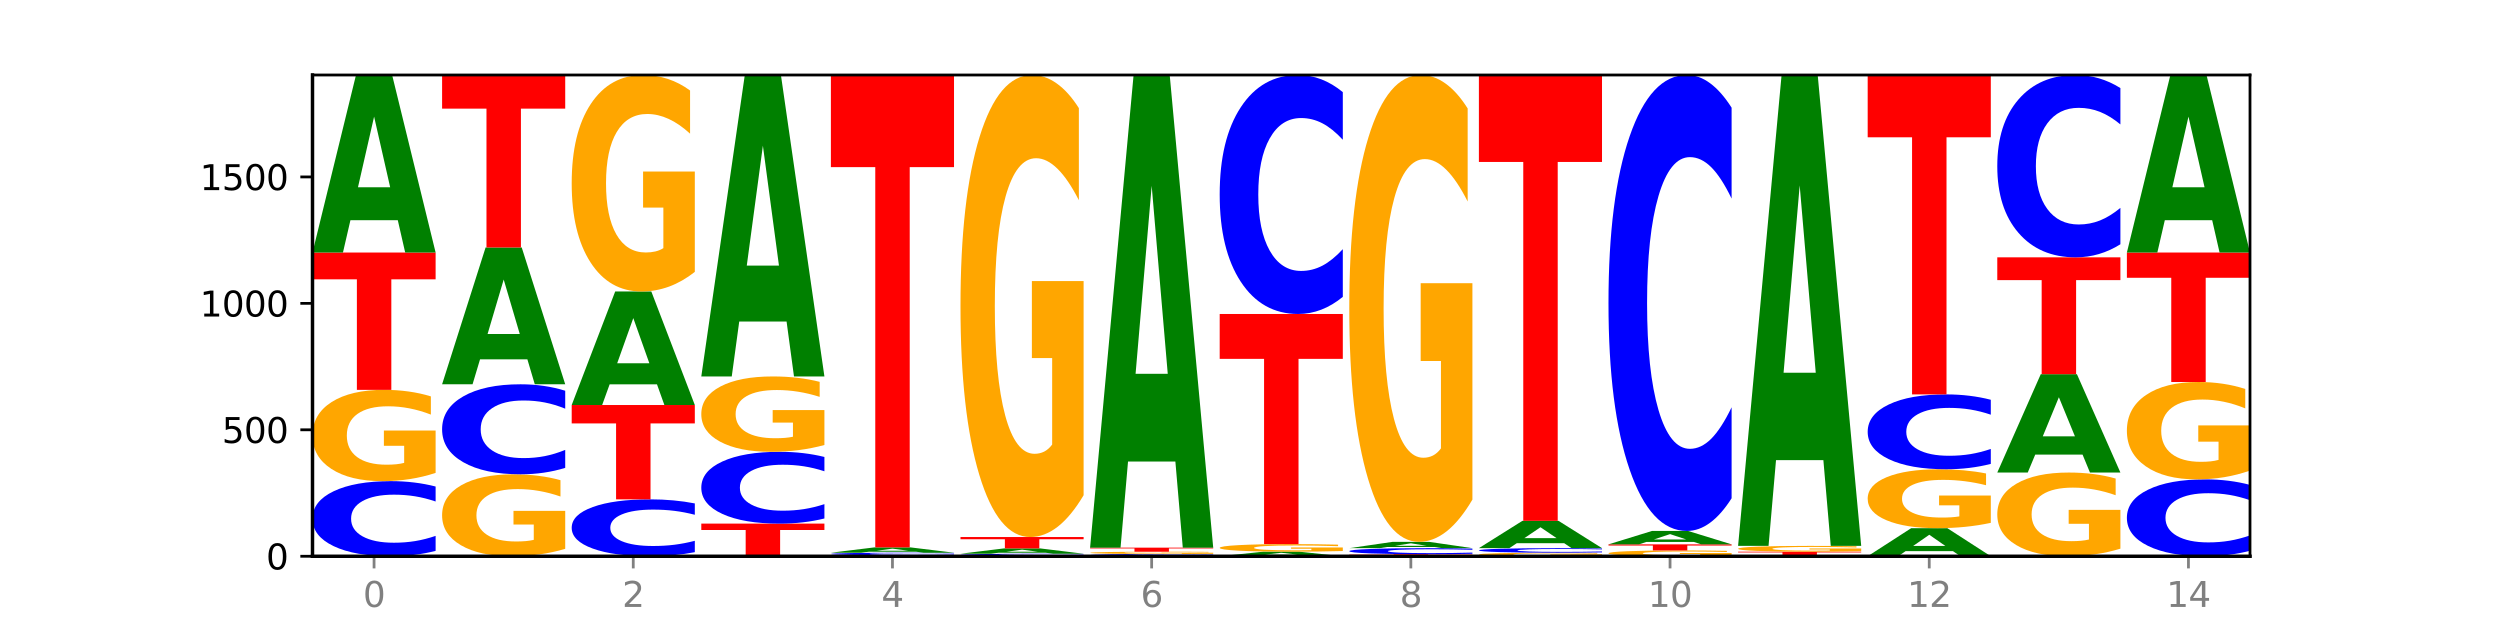
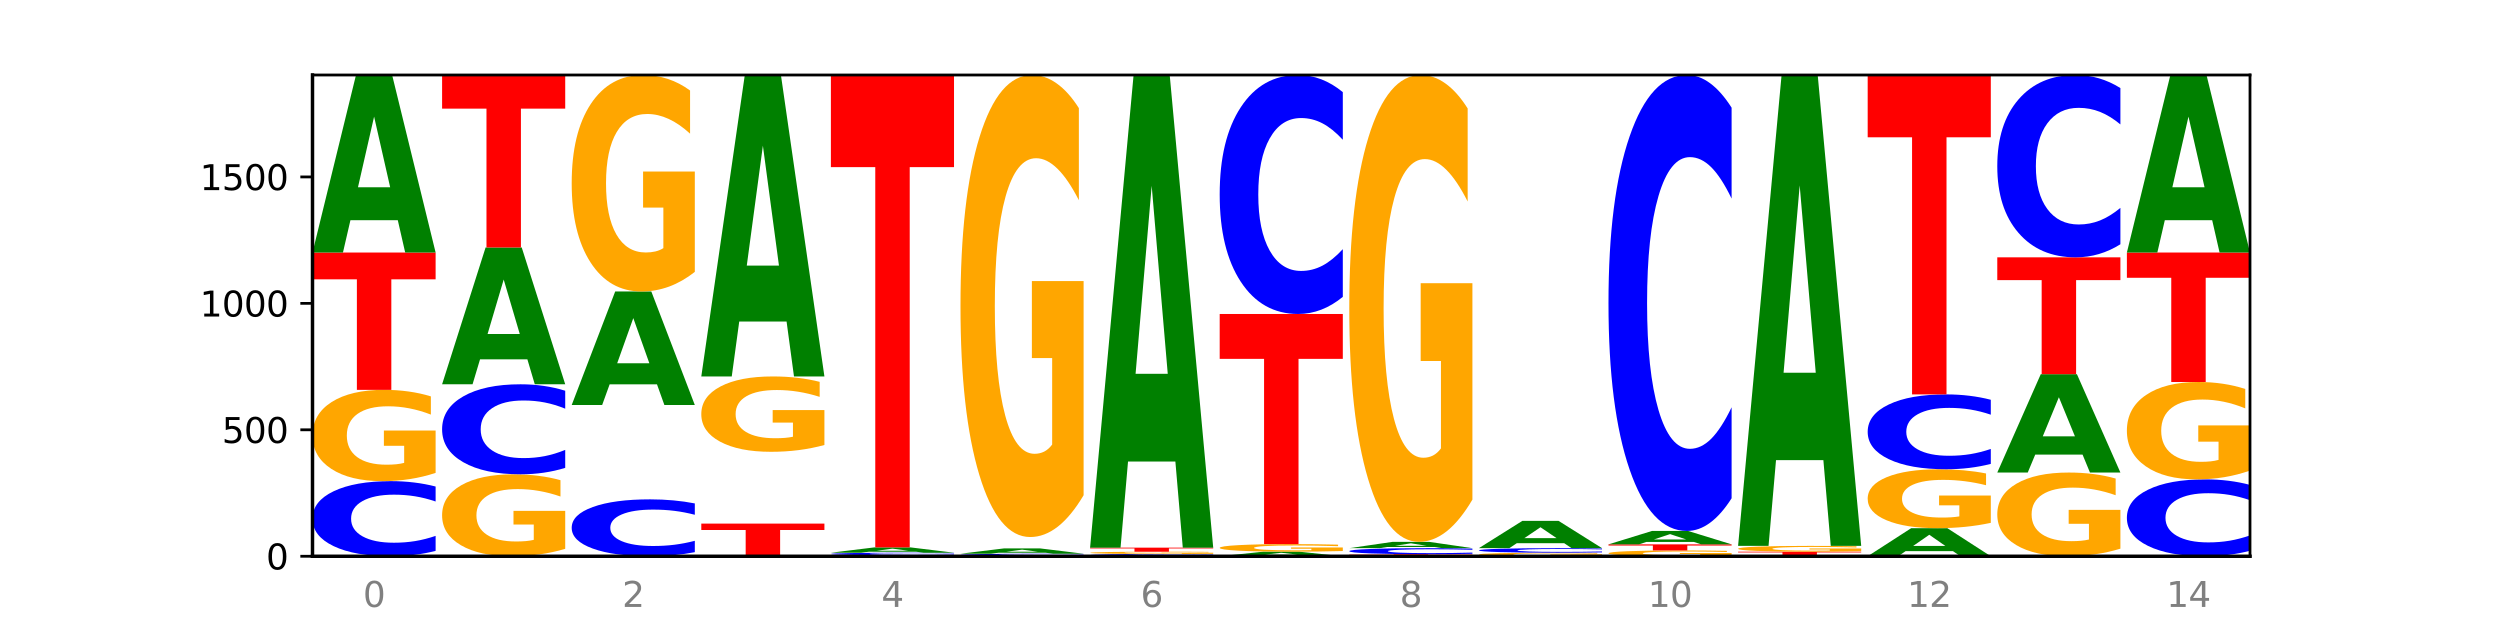
<svg xmlns="http://www.w3.org/2000/svg" xmlns:xlink="http://www.w3.org/1999/xlink" width="720pt" height="180pt" viewBox="0 0 720 180" version="1.1">
  <defs>
    <style type="text/css">*{stroke-linejoin: round; stroke-linecap: butt}</style>
  </defs>
  <g id="figure_1">
    <g id="patch_1">
      <path d="M 0 180  L 720 180  L 720 0  L 0 0  z " style="fill: #ffffff" />
    </g>
    <g id="axes_1">
      <g id="patch_2">
        <path d="M 90 160.2  L 648 160.2  L 648 21.6  L 90 21.6  z " style="fill: #ffffff" />
      </g>
      <g id="line2d_1">
        <path d="M 90 160.2  L 648 160.2  " clip-path="url(#p5d0d30b13b)" style="fill: none; stroke: #000000; stroke-width: 0.5; stroke-linecap: square" />
      </g>
      <g id="patch_3">
        <path d="M 125.458 158.649  Q 122.492 159.418 119.285 159.807  Q 116.078 160.2 112.585 160.2  Q 102.168 160.2 96.084 157.287  Q 90 154.373 90 149.391  Q 90 144.391 96.084 141.482  Q 102.168 138.569 112.585 138.569  Q 116.078 138.569 119.285 138.962  Q 122.492 139.351 125.458 140.119  L 125.458 144.431  Q 122.465 143.412 119.562 142.939  Q 116.658 142.465 113.451 142.465  Q 107.698 142.465 104.401 144.311  Q 101.114 146.152 101.114 149.391  Q 101.114 152.617 104.401 154.463  Q 107.698 156.304 113.451 156.304  Q 116.658 156.304 119.562 155.83  Q 122.465 155.352 125.458 154.333  L 125.458 158.649  z " clip-path="url(#p5d0d30b13b)" style="fill: #0000ff" />
      </g>
      <g id="patch_4">
        <path d="M 125.458 136.19  Q 121.882 137.379 118.036 137.977  Q 114.19 138.569 110.089 138.569  Q 100.823 138.569 95.412 135.028  Q 90 131.486 90 125.431  Q 90 119.304 95.507 115.79  Q 101.022 112.276 110.614 112.276  Q 114.309 112.276 117.694 112.754  Q 121.088 113.227 124.091 114.161  L 124.091 119.402  Q 120.992 118.202 117.925 117.61  Q 114.857 117.012 111.774 117.012  Q 106.068 117.012 102.977 119.196  Q 99.886 121.374 99.886 125.431  Q 99.886 129.45 102.866 131.644  Q 105.846 133.833 111.329 133.833  Q 112.823 133.833 114.102 133.708  Q 115.382 133.578 116.399 133.306  L 116.399 128.385  L 110.558 128.385  L 110.558 124.002  L 125.458 124.002  L 125.458 136.19  z " clip-path="url(#p5d0d30b13b)" style="fill: #ffa600" />
      </g>
      <g id="patch_5">
        <path d="M 90 72.728  L 125.458 72.728  L 125.458 80.441  L 112.701 80.441  L 112.701 112.276  L 102.781 112.276  L 102.781 80.441  L 90 80.441  L 90 72.728  z " clip-path="url(#p5d0d30b13b)" style="fill: #ff0000" />
      </g>
      <g id="patch_6">
        <path d="M 114.562 63.414  L 100.925 63.414  L 98.772 72.728  L 90 72.728  L 102.527 21.6  L 112.931 21.6  L 125.458 72.728  L 116.693 72.728  L 114.562 63.414  z M 103.1 53.925  L 112.365 53.925  L 107.74 33.588  L 103.1 53.925  z " clip-path="url(#p5d0d30b13b)" style="fill: #008000" />
      </g>
      <g id="patch_7">
        <path d="M 162.783 158.065  Q 159.207 159.132 155.36 159.669  Q 151.514 160.2 147.414 160.2  Q 138.148 160.2 132.736 157.022  Q 127.324 153.844 127.324 148.408  Q 127.324 142.91 132.831 139.756  Q 138.346 136.602 147.938 136.602  Q 151.633 136.602 155.019 137.031  Q 158.412 137.455 161.416 138.294  L 161.416 142.998  Q 158.317 141.92 155.249 141.389  Q 152.182 140.853 149.098 140.853  Q 143.393 140.853 140.301 142.812  Q 137.21 144.767 137.21 148.408  Q 137.21 152.016 140.19 153.985  Q 143.17 155.949 148.653 155.949  Q 150.147 155.949 151.427 155.837  Q 152.706 155.72 153.723 155.477  L 153.723 151.06  L 147.883 151.06  L 147.883 147.126  L 162.783 147.126  L 162.783 158.065  z " clip-path="url(#p5d0d30b13b)" style="fill: #ffa600" />
      </g>
      <g id="patch_8">
        <path d="M 162.783 134.744  Q 159.817 135.665 156.609 136.131  Q 153.402 136.602 149.909 136.602  Q 139.492 136.602 133.408 133.11  Q 127.324 129.618 127.324 123.646  Q 127.324 117.653 133.408 114.166  Q 139.492 110.674 149.909 110.674  Q 153.402 110.674 156.609 111.145  Q 159.817 111.611 162.783 112.533  L 162.783 117.701  Q 159.79 116.48 156.886 115.912  Q 153.983 115.344 150.776 115.344  Q 145.022 115.344 141.726 117.556  Q 138.438 119.763 138.438 123.646  Q 138.438 127.513 141.726 129.725  Q 145.022 131.932 150.776 131.932  Q 153.983 131.932 156.886 131.364  Q 159.79 130.791 162.783 129.57  L 162.783 134.744  z " clip-path="url(#p5d0d30b13b)" style="fill: #0000ff" />
      </g>
      <g id="patch_9">
        <path d="M 151.886 103.496  L 138.25 103.496  L 136.097 110.674  L 127.324 110.674  L 139.852 71.272  L 150.255 71.272  L 162.783 110.674  L 154.018 110.674  L 151.886 103.496  z M 140.425 96.183  L 149.69 96.183  L 145.064 80.51  L 140.425 96.183  z " clip-path="url(#p5d0d30b13b)" style="fill: #008000" />
      </g>
      <g id="patch_10">
        <path d="M 127.324 21.6  L 162.783 21.6  L 162.783 31.287  L 150.026 31.287  L 150.026 71.272  L 140.106 71.272  L 140.106 31.287  L 127.324 31.287  L 127.324 21.6  z " clip-path="url(#p5d0d30b13b)" style="fill: #ff0000" />
      </g>
      <g id="patch_11">
        <path d="M 200.107 159.025  Q 197.141 159.608 193.934 159.902  Q 190.727 160.2 187.233 160.2  Q 176.817 160.2 170.733 157.993  Q 164.649 155.786 164.649 152.011  Q 164.649 148.224 170.733 146.02  Q 176.817 143.813 187.233 143.813  Q 190.727 143.813 193.934 144.111  Q 197.141 144.405 200.107 144.987  L 200.107 148.254  Q 197.114 147.482 194.211 147.123  Q 191.307 146.765 188.1 146.765  Q 182.347 146.765 179.05 148.163  Q 175.762 149.557 175.762 152.011  Q 175.762 154.455 179.05 155.854  Q 182.347 157.248 188.1 157.248  Q 191.307 157.248 194.211 156.889  Q 197.114 156.527 200.107 155.755  L 200.107 159.025  z " clip-path="url(#p5d0d30b13b)" style="fill: #0000ff" />
      </g>
      <g id="patch_12">
-         <path d="M 164.649 116.646  L 200.107 116.646  L 200.107 121.944  L 187.35 121.944  L 187.35 143.813  L 177.43 143.813  L 177.43 121.944  L 164.649 121.944  L 164.649 116.646  z " clip-path="url(#p5d0d30b13b)" style="fill: #ff0000" />
-       </g>
+         </g>
      <g id="patch_13">
        <path d="M 189.211 110.689  L 175.574 110.689  L 173.421 116.646  L 164.649 116.646  L 177.176 83.945  L 187.58 83.945  L 200.107 116.646  L 191.342 116.646  L 189.211 110.689  z M 177.749 104.62  L 187.014 104.62  L 182.389 91.612  L 177.749 104.62  z " clip-path="url(#p5d0d30b13b)" style="fill: #008000" />
      </g>
      <g id="patch_14">
        <path d="M 200.107 78.304  Q 196.531 81.124 192.685 82.541  Q 188.839 83.945 184.738 83.945  Q 175.472 83.945 170.061 75.548  Q 164.649 67.151 164.649 52.792  Q 164.649 38.265 170.156 29.932  Q 175.671 21.6 185.263 21.6  Q 188.958 21.6 192.343 22.733  Q 195.736 23.854 198.74 26.069  L 198.74 38.497  Q 195.641 35.65 192.574 34.247  Q 189.506 32.83 186.423 32.83  Q 180.717 32.83 177.626 38.007  Q 174.535 43.171 174.535 52.792  Q 174.535 62.322 177.515 67.525  Q 180.495 72.715 185.978 72.715  Q 187.472 72.715 188.751 72.418  Q 190.031 72.109 191.048 71.465  L 191.048 59.797  L 185.207 59.797  L 185.207 49.405  L 200.107 49.405  L 200.107 78.304  z " clip-path="url(#p5d0d30b13b)" style="fill: #ffa600" />
      </g>
      <g id="patch_15">
        <path d="M 201.973 150.805  L 237.431 150.805  L 237.431 152.637  L 224.675 152.637  L 224.675 160.2  L 214.755 160.2  L 214.755 152.637  L 201.973 152.637  L 201.973 150.805  z " clip-path="url(#p5d0d30b13b)" style="fill: #ff0000" />
      </g>
      <g id="patch_16">
-         <path d="M 237.431 149.322  Q 234.465 150.057 231.258 150.429  Q 228.051 150.805 224.558 150.805  Q 214.141 150.805 208.057 148.019  Q 201.973 145.233 201.973 140.469  Q 201.973 135.688 208.057 132.906  Q 214.141 130.12 224.558 130.12  Q 228.051 130.12 231.258 130.496  Q 234.465 130.868 237.431 131.603  L 237.431 135.726  Q 234.439 134.752 231.535 134.299  Q 228.632 133.846 225.424 133.846  Q 219.671 133.846 216.375 135.611  Q 213.087 137.371 213.087 140.469  Q 213.087 143.554 216.375 145.318  Q 219.671 147.079 225.424 147.079  Q 228.632 147.079 231.535 146.626  Q 234.439 146.169 237.431 145.195  L 237.431 149.322  z " clip-path="url(#p5d0d30b13b)" style="fill: #0000ff" />
-       </g>
+         </g>
      <g id="patch_17">
        <path d="M 237.431 128.157  Q 233.855 129.138 230.009 129.632  Q 226.163 130.12 222.063 130.12  Q 212.797 130.12 207.385 127.197  Q 201.973 124.274 201.973 119.275  Q 201.973 114.218 207.48 111.317  Q 212.995 108.416 222.587 108.416  Q 226.282 108.416 229.668 108.811  Q 233.061 109.201 236.065 109.972  L 236.065 114.298  Q 232.965 113.308 229.898 112.819  Q 226.831 112.326 223.747 112.326  Q 218.041 112.326 214.95 114.128  Q 211.859 115.926 211.859 119.275  Q 211.859 122.593 214.839 124.404  Q 217.819 126.211 223.302 126.211  Q 224.796 126.211 226.076 126.108  Q 227.355 126 228.372 125.776  L 228.372 121.714  L 222.531 121.714  L 222.531 118.096  L 237.431 118.096  L 237.431 128.157  z " clip-path="url(#p5d0d30b13b)" style="fill: #ffa600" />
      </g>
      <g id="patch_18">
        <path d="M 226.535 92.601  L 212.899 92.601  L 210.745 108.416  L 201.973 108.416  L 214.501 21.6  L 224.904 21.6  L 237.431 108.416  L 228.667 108.416  L 226.535 92.601  z M 215.073 76.488  L 224.339 76.488  L 219.713 41.955  L 215.073 76.488  z " clip-path="url(#p5d0d30b13b)" style="fill: #008000" />
      </g>
      <g id="patch_19">
        <path d="M 274.756 160.174  Q 271.18 160.187 267.334 160.193  Q 263.487 160.2 259.387 160.2  Q 250.121 160.2 244.709 160.161  Q 239.298 160.122 239.298 160.054  Q 239.298 159.987 244.805 159.948  Q 250.32 159.909 259.911 159.909  Q 263.607 159.909 266.992 159.914  Q 270.385 159.919 273.389 159.93  L 273.389 159.988  Q 270.29 159.974 267.222 159.968  Q 264.155 159.961 261.072 159.961  Q 255.366 159.961 252.275 159.985  Q 249.183 160.009 249.183 160.054  Q 249.183 160.099 252.163 160.123  Q 255.143 160.148 260.627 160.148  Q 262.121 160.148 263.4 160.146  Q 264.679 160.145 265.697 160.142  L 265.697 160.087  L 259.856 160.087  L 259.856 160.039  L 274.756 160.039  L 274.756 160.174  z " clip-path="url(#p5d0d30b13b)" style="fill: #ffa600" />
      </g>
      <g id="patch_20">
        <path d="M 274.756 159.856  Q 271.79 159.882 268.583 159.895  Q 265.375 159.909 261.882 159.909  Q 251.465 159.909 245.382 159.811  Q 239.298 159.712 239.298 159.545  Q 239.298 159.376 245.382 159.278  Q 251.465 159.18 261.882 159.18  Q 265.375 159.18 268.583 159.194  Q 271.79 159.207 274.756 159.233  L 274.756 159.378  Q 271.763 159.343 268.86 159.327  Q 265.956 159.312 262.749 159.312  Q 256.995 159.312 253.699 159.374  Q 250.411 159.436 250.411 159.545  Q 250.411 159.653 253.699 159.715  Q 256.995 159.777 262.749 159.777  Q 265.956 159.777 268.86 159.762  Q 271.763 159.745 274.756 159.711  L 274.756 159.856  z " clip-path="url(#p5d0d30b13b)" style="fill: #0000ff" />
      </g>
      <g id="patch_21">
        <path d="M 263.86 158.902  L 250.223 158.902  L 248.07 159.18  L 239.298 159.18  L 251.825 157.651  L 262.228 157.651  L 274.756 159.18  L 265.991 159.18  L 263.86 158.902  z M 252.398 158.618  L 261.663 158.618  L 257.038 158.009  L 252.398 158.618  z " clip-path="url(#p5d0d30b13b)" style="fill: #008000" />
      </g>
      <g id="patch_22">
        <path d="M 239.298 21.6  L 274.756 21.6  L 274.756 48.134  L 261.999 48.134  L 261.999 157.651  L 252.079 157.651  L 252.079 48.134  L 239.298 48.134  L 239.298 21.6  z " clip-path="url(#p5d0d30b13b)" style="fill: #ff0000" />
      </g>
      <g id="patch_23">
        <path d="M 312.08 160.148  Q 309.114 160.174 305.907 160.187  Q 302.7 160.2 299.207 160.2  Q 288.79 160.2 282.706 160.102  Q 276.622 160.004 276.622 159.836  Q 276.622 159.668 282.706 159.57  Q 288.79 159.472 299.207 159.472  Q 302.7 159.472 305.907 159.485  Q 309.114 159.498 312.08 159.524  L 312.08 159.669  Q 309.087 159.635 306.184 159.619  Q 303.28 159.603 300.073 159.603  Q 294.32 159.603 291.023 159.665  Q 287.736 159.727 287.736 159.836  Q 287.736 159.945 291.023 160.007  Q 294.32 160.069 300.073 160.069  Q 303.28 160.069 306.184 160.053  Q 309.087 160.037 312.08 160.002  L 312.08 160.148  z " clip-path="url(#p5d0d30b13b)" style="fill: #0000ff" />
      </g>
      <g id="patch_24">
        <path d="M 301.184 159.193  L 287.547 159.193  L 285.394 159.472  L 276.622 159.472  L 289.15 157.942  L 299.553 157.942  L 312.08 159.472  L 303.315 159.472  L 301.184 159.193  z M 289.722 158.909  L 298.987 158.909  L 294.362 158.301  L 289.722 158.909  z " clip-path="url(#p5d0d30b13b)" style="fill: #008000" />
      </g>
      <g id="patch_25">
-         <path d="M 276.622 154.665  L 312.08 154.665  L 312.08 155.304  L 299.324 155.304  L 299.324 157.942  L 289.404 157.942  L 289.404 155.304  L 276.622 155.304  L 276.622 154.665  z " clip-path="url(#p5d0d30b13b)" style="fill: #ff0000" />
-       </g>
+         </g>
      <g id="patch_26">
        <path d="M 312.08 142.625  Q 308.504 148.645 304.658 151.669  Q 300.812 154.665 296.711 154.665  Q 287.445 154.665 282.034 136.743  Q 276.622 118.822 276.622 88.174  Q 276.622 57.168 282.129 39.384  Q 287.644 21.6 297.236 21.6  Q 300.931 21.6 304.316 24.019  Q 307.71 26.41 310.713 31.138  L 310.713 57.663  Q 307.614 51.588 304.547 48.592  Q 301.479 45.569 298.396 45.569  Q 292.69 45.569 289.599 56.618  Q 286.508 67.641 286.508 88.174  Q 286.508 108.514 289.488 119.619  Q 292.468 130.696 297.951 130.696  Q 299.445 130.696 300.724 130.064  Q 302.004 129.404 303.021 128.03  L 303.021 103.127  L 297.18 103.127  L 297.18 80.945  L 312.08 80.945  L 312.08 142.625  z " clip-path="url(#p5d0d30b13b)" style="fill: #ffa600" />
      </g>
      <g id="patch_27">
        <path d="M 349.405 160.153  Q 346.439 160.176 343.231 160.188  Q 340.024 160.2 336.531 160.2  Q 326.114 160.2 320.03 160.112  Q 313.946 160.023 313.946 159.872  Q 313.946 159.721 320.03 159.633  Q 326.114 159.545 336.531 159.545  Q 340.024 159.545 343.231 159.556  Q 346.439 159.568 349.405 159.591  L 349.405 159.722  Q 346.412 159.691 343.508 159.677  Q 340.605 159.663 337.398 159.663  Q 331.644 159.663 328.348 159.719  Q 325.06 159.774 325.06 159.872  Q 325.06 159.97 328.348 160.026  Q 331.644 160.082 337.398 160.082  Q 340.605 160.082 343.508 160.068  Q 346.412 160.053 349.405 160.022  L 349.405 160.153  z " clip-path="url(#p5d0d30b13b)" style="fill: #0000ff" />
      </g>
      <g id="patch_28">
        <path d="M 349.405 159.485  Q 345.829 159.515 341.982 159.53  Q 338.136 159.545 334.036 159.545  Q 324.77 159.545 319.358 159.456  Q 313.946 159.368 313.946 159.217  Q 313.946 159.064 319.454 158.977  Q 324.969 158.889 334.56 158.889  Q 338.255 158.889 341.641 158.901  Q 345.034 158.913 348.038 158.936  L 348.038 159.067  Q 344.939 159.037 341.871 159.022  Q 338.804 159.007 335.72 159.007  Q 330.015 159.007 326.923 159.062  Q 323.832 159.116 323.832 159.217  Q 323.832 159.317 326.812 159.372  Q 329.792 159.426 335.275 159.426  Q 336.769 159.426 338.049 159.423  Q 339.328 159.42 340.345 159.413  L 340.345 159.291  L 334.505 159.291  L 334.505 159.181  L 349.405 159.181  L 349.405 159.485  z " clip-path="url(#p5d0d30b13b)" style="fill: #ffa600" />
      </g>
      <g id="patch_29">
        <path d="M 313.946 157.724  L 349.405 157.724  L 349.405 157.951  L 336.648 157.951  L 336.648 158.889  L 326.728 158.889  L 326.728 157.951  L 313.946 157.951  L 313.946 157.724  z " clip-path="url(#p5d0d30b13b)" style="fill: #ff0000" />
      </g>
      <g id="patch_30">
        <path d="M 338.508 132.926  L 324.872 132.926  L 322.719 157.724  L 313.946 157.724  L 326.474 21.6  L 336.877 21.6  L 349.405 157.724  L 340.64 157.724  L 338.508 132.926  z M 327.047 107.662  L 336.312 107.662  L 331.686 53.516  L 327.047 107.662  z " clip-path="url(#p5d0d30b13b)" style="fill: #008000" />
      </g>
      <g id="patch_31">
        <path d="M 375.833 159.961  L 362.196 159.961  L 360.043 160.2  L 351.271 160.2  L 363.798 158.889  L 374.202 158.889  L 386.729 160.2  L 377.964 160.2  L 375.833 159.961  z M 364.371 159.718  L 373.636 159.718  L 369.011 159.196  L 364.371 159.718  z " clip-path="url(#p5d0d30b13b)" style="fill: #008000" />
      </g>
      <g id="patch_32">
        <path d="M 386.729 158.691  Q 383.153 158.79 379.307 158.84  Q 375.461 158.889 371.36 158.889  Q 362.094 158.889 356.683 158.595  Q 351.271 158.3 351.271 157.797  Q 351.271 157.288 356.778 156.996  Q 362.293 156.704 371.885 156.704  Q 375.58 156.704 378.965 156.744  Q 382.358 156.783 385.362 156.861  L 385.362 157.296  Q 382.263 157.196 379.196 157.147  Q 376.128 157.098 373.045 157.098  Q 367.339 157.098 364.248 157.279  Q 361.157 157.46 361.157 157.797  Q 361.157 158.131 364.137 158.314  Q 367.117 158.495 372.6 158.495  Q 374.094 158.495 375.373 158.485  Q 376.653 158.474 377.67 158.452  L 377.67 158.043  L 371.829 158.043  L 371.829 157.679  L 386.729 157.679  L 386.729 158.691  z " clip-path="url(#p5d0d30b13b)" style="fill: #ffa600" />
      </g>
      <g id="patch_33">
        <path d="M 351.271 90.427  L 386.729 90.427  L 386.729 103.353  L 373.972 103.353  L 373.972 156.704  L 364.052 156.704  L 364.052 103.353  L 351.271 103.353  L 351.271 90.427  z " clip-path="url(#p5d0d30b13b)" style="fill: #ff0000" />
      </g>
      <g id="patch_34">
        <path d="M 386.729 85.493  Q 383.763 87.939 380.556 89.175  Q 377.349 90.427 373.856 90.427  Q 363.439 90.427 357.355 81.157  Q 351.271 71.887 351.271 56.035  Q 351.271 40.125 357.355 30.87  Q 363.439 21.6 373.856 21.6  Q 377.349 21.6 380.556 22.851  Q 383.763 24.088 386.729 26.533  L 386.729 40.253  Q 383.736 37.012 380.833 35.505  Q 377.929 33.998 374.722 33.998  Q 368.969 33.998 365.672 39.869  Q 362.385 45.727 362.385 56.035  Q 362.385 66.3 365.672 72.171  Q 368.969 78.029 374.722 78.029  Q 377.929 78.029 380.833 76.522  Q 383.736 75.001 386.729 71.759  L 386.729 85.493  z " clip-path="url(#p5d0d30b13b)" style="fill: #0000ff" />
      </g>
      <g id="patch_35">
        <path d="M 388.595 159.617  L 424.054 159.617  L 424.054 159.731  L 411.297 159.731  L 411.297 160.2  L 401.377 160.2  L 401.377 159.731  L 388.595 159.731  L 388.595 159.617  z " clip-path="url(#p5d0d30b13b)" style="fill: #ff0000" />
      </g>
      <g id="patch_36">
        <path d="M 424.054 159.492  Q 421.087 159.554 417.88 159.586  Q 414.673 159.617 411.18 159.617  Q 400.763 159.617 394.679 159.382  Q 388.595 159.146 388.595 158.744  Q 388.595 158.34 394.679 158.105  Q 400.763 157.869 411.18 157.869  Q 414.673 157.869 417.88 157.901  Q 421.087 157.933 424.054 157.995  L 424.054 158.343  Q 421.061 158.261 418.157 158.222  Q 415.254 158.184 412.047 158.184  Q 406.293 158.184 402.997 158.333  Q 399.709 158.482 399.709 158.744  Q 399.709 159.005 402.997 159.154  Q 406.293 159.302 412.047 159.302  Q 415.254 159.302 418.157 159.264  Q 421.061 159.226 424.054 159.143  L 424.054 159.492  z " clip-path="url(#p5d0d30b13b)" style="fill: #0000ff" />
      </g>
      <g id="patch_37">
        <path d="M 413.157 157.538  L 399.521 157.538  L 397.367 157.869  L 388.595 157.869  L 401.123 156.049  L 411.526 156.049  L 424.054 157.869  L 415.289 157.869  L 413.157 157.538  z M 401.695 157.2  L 410.961 157.2  L 406.335 156.475  L 401.695 157.2  z " clip-path="url(#p5d0d30b13b)" style="fill: #008000" />
      </g>
      <g id="patch_38">
        <path d="M 424.054 143.884  Q 420.477 149.966 416.631 153.021  Q 412.785 156.049 408.685 156.049  Q 399.419 156.049 394.007 137.941  Q 388.595 119.833 388.595 88.866  Q 388.595 57.538 394.102 39.569  Q 399.617 21.6 409.209 21.6  Q 412.904 21.6 416.29 24.044  Q 419.683 26.46 422.687 31.237  L 422.687 58.038  Q 419.587 51.9 416.52 48.873  Q 413.453 45.818 410.369 45.818  Q 404.664 45.818 401.572 56.983  Q 398.481 68.12 398.481 88.866  Q 398.481 109.418 401.461 120.638  Q 404.441 131.831 409.924 131.831  Q 411.418 131.831 412.698 131.192  Q 413.977 130.525 414.994 129.137  L 414.994 103.974  L 409.153 103.974  L 409.153 81.562  L 424.054 81.562  L 424.054 143.884  z " clip-path="url(#p5d0d30b13b)" style="fill: #ffa600" />
      </g>
      <g id="patch_39">
        <path d="M 461.378 160.108  Q 457.802 160.154 453.956 160.177  Q 450.11 160.2 446.009 160.2  Q 436.743 160.2 431.331 160.063  Q 425.92 159.925 425.92 159.69  Q 425.92 159.453 431.427 159.317  Q 436.942 159.18 446.533 159.18  Q 450.229 159.18 453.614 159.199  Q 457.007 159.217 460.011 159.253  L 460.011 159.457  Q 456.912 159.41 453.844 159.387  Q 450.777 159.364 447.694 159.364  Q 441.988 159.364 438.897 159.449  Q 435.805 159.533 435.805 159.69  Q 435.805 159.846 438.785 159.931  Q 441.765 160.016 447.249 160.016  Q 448.743 160.016 450.022 160.011  Q 451.302 160.006 452.319 159.996  L 452.319 159.805  L 446.478 159.805  L 446.478 159.635  L 461.378 159.635  L 461.378 160.108  z " clip-path="url(#p5d0d30b13b)" style="fill: #ffa600" />
      </g>
      <g id="patch_40">
        <path d="M 461.378 159.086  Q 458.412 159.133 455.205 159.157  Q 451.997 159.18 448.504 159.18  Q 438.088 159.18 432.004 159.004  Q 425.92 158.827 425.92 158.525  Q 425.92 158.222 432.004 158.046  Q 438.088 157.869 448.504 157.869  Q 451.997 157.869 455.205 157.893  Q 458.412 157.917 461.378 157.963  L 461.378 158.225  Q 458.385 158.163 455.482 158.134  Q 452.578 158.106 449.371 158.106  Q 443.618 158.106 440.321 158.217  Q 437.033 158.329 437.033 158.525  Q 437.033 158.721 440.321 158.833  Q 443.618 158.944 449.371 158.944  Q 452.578 158.944 455.482 158.915  Q 458.385 158.887 461.378 158.825  L 461.378 159.086  z " clip-path="url(#p5d0d30b13b)" style="fill: #0000ff" />
      </g>
      <g id="patch_41">
        <path d="M 450.482 156.436  L 436.845 156.436  L 434.692 157.869  L 425.92 157.869  L 438.447 150.003  L 448.85 150.003  L 461.378 157.869  L 452.613 157.869  L 450.482 156.436  z M 439.02 154.977  L 448.285 154.977  L 443.66 151.848  L 439.02 154.977  z " clip-path="url(#p5d0d30b13b)" style="fill: #008000" />
      </g>
      <g id="patch_42">
-         <path d="M 425.92 21.6  L 461.378 21.6  L 461.378 46.642  L 448.621 46.642  L 448.621 150.003  L 438.701 150.003  L 438.701 46.642  L 425.92 46.642  L 425.92 21.6  z " clip-path="url(#p5d0d30b13b)" style="fill: #ff0000" />
-       </g>
+         </g>
      <g id="patch_43">
        <path d="M 498.702 160.048  Q 495.126 160.124 491.28 160.162  Q 487.434 160.2 483.333 160.2  Q 474.068 160.2 468.656 159.974  Q 463.244 159.749 463.244 159.363  Q 463.244 158.973 468.751 158.749  Q 474.266 158.525 483.858 158.525  Q 487.553 158.525 490.938 158.555  Q 494.332 158.585 497.336 158.645  L 497.336 158.979  Q 494.236 158.902 491.169 158.865  Q 488.101 158.827 485.018 158.827  Q 479.312 158.827 476.221 158.966  Q 473.13 159.104 473.13 159.363  Q 473.13 159.619 476.11 159.759  Q 479.09 159.898 484.573 159.898  Q 486.067 159.898 487.347 159.89  Q 488.626 159.882 489.643 159.865  L 489.643 159.551  L 483.802 159.551  L 483.802 159.272  L 498.702 159.272  L 498.702 160.048  z " clip-path="url(#p5d0d30b13b)" style="fill: #ffa600" />
      </g>
      <g id="patch_44">
        <path d="M 463.244 156.777  L 498.702 156.777  L 498.702 157.118  L 485.946 157.118  L 485.946 158.525  L 476.026 158.525  L 476.026 157.118  L 463.244 157.118  L 463.244 156.777  z " clip-path="url(#p5d0d30b13b)" style="fill: #ff0000" />
      </g>
      <g id="patch_45">
        <path d="M 487.806 156.074  L 474.169 156.074  L 472.016 156.777  L 463.244 156.777  L 475.772 152.917  L 486.175 152.917  L 498.702 156.777  L 489.937 156.777  L 487.806 156.074  z M 476.344 155.357  L 485.609 155.357  L 480.984 153.822  L 476.344 155.357  z " clip-path="url(#p5d0d30b13b)" style="fill: #008000" />
      </g>
      <g id="patch_46">
        <path d="M 498.702 143.504  Q 495.736 148.17 492.529 150.53  Q 489.322 152.917 485.829 152.917  Q 475.412 152.917 469.328 135.231  Q 463.244 117.545 463.244 87.299  Q 463.244 56.945 469.328 39.286  Q 475.412 21.6 485.829 21.6  Q 489.322 21.6 492.529 23.987  Q 495.736 26.347 498.702 31.013  L 498.702 57.189  Q 495.71 51.005 492.806 48.129  Q 489.903 45.254 486.695 45.254  Q 480.942 45.254 477.645 56.457  Q 474.358 67.633 474.358 87.299  Q 474.358 106.884 477.645 118.087  Q 480.942 129.263 486.695 129.263  Q 489.903 129.263 492.806 126.388  Q 495.71 123.485 498.702 117.3  L 498.702 143.504  z " clip-path="url(#p5d0d30b13b)" style="fill: #0000ff" />
      </g>
      <g id="patch_47">
        <path d="M 536.027 160.184  Q 533.061 160.192 529.854 160.196  Q 526.646 160.2 523.153 160.2  Q 512.736 160.2 506.652 160.171  Q 500.569 160.141 500.569 160.091  Q 500.569 160.04 506.652 160.011  Q 512.736 159.982 523.153 159.982  Q 526.646 159.982 529.854 159.985  Q 533.061 159.989 536.027 159.997  L 536.027 160.041  Q 533.034 160.03 530.13 160.026  Q 527.227 160.021 524.02 160.021  Q 518.266 160.021 514.97 160.04  Q 511.682 160.058 511.682 160.091  Q 511.682 160.123 514.97 160.142  Q 518.266 160.161 524.02 160.161  Q 527.227 160.161 530.13 160.156  Q 533.034 160.151 536.027 160.141  L 536.027 160.184  z " clip-path="url(#p5d0d30b13b)" style="fill: #0000ff" />
      </g>
      <g id="patch_48">
        <path d="M 500.569 158.889  L 536.027 158.889  L 536.027 159.102  L 523.27 159.102  L 523.27 159.982  L 513.35 159.982  L 513.35 159.102  L 500.569 159.102  L 500.569 158.889  z " clip-path="url(#p5d0d30b13b)" style="fill: #ff0000" />
      </g>
      <g id="patch_49">
        <path d="M 536.027 158.737  Q 532.451 158.813 528.605 158.851  Q 524.758 158.889 520.658 158.889  Q 511.392 158.889 505.98 158.663  Q 500.569 158.438 500.569 158.052  Q 500.569 157.662 506.076 157.438  Q 511.591 157.214 521.182 157.214  Q 524.878 157.214 528.263 157.244  Q 531.656 157.274 534.66 157.334  L 534.66 157.668  Q 531.561 157.591 528.493 157.554  Q 525.426 157.516 522.343 157.516  Q 516.637 157.516 513.546 157.655  Q 510.454 157.793 510.454 158.052  Q 510.454 158.308 513.434 158.448  Q 516.414 158.587 521.898 158.587  Q 523.391 158.587 524.671 158.579  Q 525.95 158.571 526.968 158.554  L 526.968 158.24  L 521.127 158.24  L 521.127 157.961  L 536.027 157.961  L 536.027 158.737  z " clip-path="url(#p5d0d30b13b)" style="fill: #ffa600" />
      </g>
      <g id="patch_50">
        <path d="M 525.13 132.509  L 511.494 132.509  L 509.341 157.214  L 500.569 157.214  L 513.096 21.6  L 523.499 21.6  L 536.027 157.214  L 527.262 157.214  L 525.13 132.509  z M 513.669 107.34  L 522.934 107.34  L 518.309 53.396  L 513.669 107.34  z " clip-path="url(#p5d0d30b13b)" style="fill: #008000" />
      </g>
      <g id="patch_51">
        <path d="M 562.455 158.727  L 548.818 158.727  L 546.665 160.2  L 537.893 160.2  L 550.42 152.116  L 560.824 152.116  L 573.351 160.2  L 564.586 160.2  L 562.455 158.727  z M 550.993 157.227  L 560.258 157.227  L 555.633 154.011  L 550.993 157.227  z " clip-path="url(#p5d0d30b13b)" style="fill: #008000" />
      </g>
      <g id="patch_52">
        <path d="M 573.351 150.58  Q 569.775 151.348 565.929 151.734  Q 562.083 152.116 557.982 152.116  Q 548.716 152.116 543.305 149.83  Q 537.893 147.544 537.893 143.636  Q 537.893 139.682 543.4 137.414  Q 548.915 135.146 558.507 135.146  Q 562.202 135.146 565.587 135.454  Q 568.98 135.759 571.984 136.362  L 571.984 139.745  Q 568.885 138.97 565.818 138.588  Q 562.75 138.202 559.667 138.202  Q 553.961 138.202 550.87 139.612  Q 547.779 141.017 547.779 143.636  Q 547.779 146.23 550.759 147.646  Q 553.739 149.059 559.222 149.059  Q 560.716 149.059 561.995 148.978  Q 563.275 148.894 564.292 148.719  L 564.292 145.543  L 558.451 145.543  L 558.451 142.714  L 573.351 142.714  L 573.351 150.58  z " clip-path="url(#p5d0d30b13b)" style="fill: #ffa600" />
      </g>
      <g id="patch_53">
        <path d="M 573.351 133.6  Q 570.385 134.366 567.178 134.754  Q 563.971 135.146 560.478 135.146  Q 550.061 135.146 543.977 132.242  Q 537.893 129.339 537.893 124.373  Q 537.893 119.39 543.977 116.491  Q 550.061 113.587 560.478 113.587  Q 563.971 113.587 567.178 113.979  Q 570.385 114.367 573.351 115.133  L 573.351 119.43  Q 570.358 118.415 567.455 117.943  Q 564.551 117.471 561.344 117.471  Q 555.591 117.471 552.294 119.31  Q 549.007 121.145 549.007 124.373  Q 549.007 127.588 552.294 129.428  Q 555.591 131.262 561.344 131.262  Q 564.551 131.262 567.455 130.79  Q 570.358 130.314 573.351 129.298  L 573.351 133.6  z " clip-path="url(#p5d0d30b13b)" style="fill: #0000ff" />
      </g>
      <g id="patch_54">
        <path d="M 537.893 21.6  L 573.351 21.6  L 573.351 39.54  L 560.594 39.54  L 560.594 113.587  L 550.674 113.587  L 550.674 39.54  L 537.893 39.54  L 537.893 21.6  z " clip-path="url(#p5d0d30b13b)" style="fill: #ff0000" />
      </g>
      <g id="patch_55">
        <path d="M 610.676 158.019  Q 607.1 159.109 603.253 159.657  Q 599.407 160.2 595.307 160.2  Q 586.041 160.2 580.629 156.953  Q 575.217 153.706 575.217 148.154  Q 575.217 142.536 580.724 139.314  Q 586.239 136.092 595.831 136.092  Q 599.526 136.092 602.912 136.531  Q 606.305 136.964 609.309 137.82  L 609.309 142.626  Q 606.21 141.526 603.142 140.983  Q 600.075 140.435 596.991 140.435  Q 591.286 140.435 588.194 142.437  Q 585.103 144.434 585.103 148.154  Q 585.103 151.839 588.083 153.851  Q 591.063 155.858 596.546 155.858  Q 598.04 155.858 599.32 155.743  Q 600.599 155.624 601.616 155.375  L 601.616 150.863  L 595.776 150.863  L 595.776 146.844  L 610.676 146.844  L 610.676 158.019  z " clip-path="url(#p5d0d30b13b)" style="fill: #ffa600" />
      </g>
      <g id="patch_56">
        <path d="M 599.779 130.931  L 586.143 130.931  L 583.99 136.092  L 575.217 136.092  L 587.745 107.761  L 598.148 107.761  L 610.676 136.092  L 601.911 136.092  L 599.779 130.931  z M 588.318 125.673  L 597.583 125.673  L 592.957 114.403  L 588.318 125.673  z " clip-path="url(#p5d0d30b13b)" style="fill: #008000" />
      </g>
      <g id="patch_57">
        <path d="M 575.217 74.112  L 610.676 74.112  L 610.676 80.675  L 597.919 80.675  L 597.919 107.761  L 587.999 107.761  L 587.999 80.675  L 575.217 80.675  L 575.217 74.112  z " clip-path="url(#p5d0d30b13b)" style="fill: #ff0000" />
      </g>
      <g id="patch_58">
        <path d="M 610.676 70.348  Q 607.71 72.214 604.502 73.158  Q 601.295 74.112 597.802 74.112  Q 587.385 74.112 581.301 67.04  Q 575.217 59.967 575.217 47.872  Q 575.217 35.734 581.301 28.672  Q 587.385 21.6 597.802 21.6  Q 601.295 21.6 604.502 22.555  Q 607.71 23.498 610.676 25.364  L 610.676 35.832  Q 607.683 33.359 604.779 32.209  Q 601.876 31.059 598.669 31.059  Q 592.915 31.059 589.619 35.539  Q 586.331 40.008 586.331 47.872  Q 586.331 55.704 589.619 60.184  Q 592.915 64.653 598.669 64.653  Q 601.876 64.653 604.779 63.503  Q 607.683 62.343 610.676 59.87  L 610.676 70.348  z " clip-path="url(#p5d0d30b13b)" style="fill: #0000ff" />
      </g>
      <g id="patch_59">
        <path d="M 648 158.613  Q 645.034 159.4 641.827 159.798  Q 638.62 160.2 635.126 160.2  Q 624.71 160.2 618.626 157.218  Q 612.542 154.236 612.542 149.136  Q 612.542 144.018 618.626 141.041  Q 624.71 138.059 635.126 138.059  Q 638.62 138.059 641.827 138.461  Q 645.034 138.859 648 139.646  L 648 144.06  Q 645.007 143.017 642.104 142.532  Q 639.2 142.047 635.993 142.047  Q 630.24 142.047 626.943 143.936  Q 623.655 145.82 623.655 149.136  Q 623.655 152.439 626.943 154.327  Q 630.24 156.212 635.993 156.212  Q 639.2 156.212 642.104 155.727  Q 645.007 155.238 648 154.195  L 648 158.613  z " clip-path="url(#p5d0d30b13b)" style="fill: #0000ff" />
      </g>
      <g id="patch_60">
        <path d="M 648 135.522  Q 644.424 136.79 640.578 137.428  Q 636.732 138.059 632.631 138.059  Q 623.365 138.059 617.954 134.282  Q 612.542 130.506 612.542 124.047  Q 612.542 117.514 618.049 113.766  Q 623.564 110.018 633.156 110.018  Q 636.851 110.018 640.236 110.528  Q 643.629 111.032 646.633 112.028  L 646.633 117.618  Q 643.534 116.338 640.467 115.707  Q 637.399 115.069 634.316 115.069  Q 628.61 115.069 625.519 117.398  Q 622.428 119.721 622.428 124.047  Q 622.428 128.334 625.408 130.674  Q 628.388 133.008 633.871 133.008  Q 635.365 133.008 636.644 132.875  Q 637.924 132.736 638.941 132.446  L 638.941 127.198  L 633.1 127.198  L 633.1 122.524  L 648 122.524  L 648 135.522  z " clip-path="url(#p5d0d30b13b)" style="fill: #ffa600" />
      </g>
      <g id="patch_61">
        <path d="M 612.542 72.728  L 648 72.728  L 648 80.001  L 635.243 80.001  L 635.243 110.018  L 625.323 110.018  L 625.323 80.001  L 612.542 80.001  L 612.542 72.728  z " clip-path="url(#p5d0d30b13b)" style="fill: #ff0000" />
      </g>
      <g id="patch_62">
        <path d="M 637.104 63.414  L 623.467 63.414  L 621.314 72.728  L 612.542 72.728  L 625.069 21.6  L 635.473 21.6  L 648 72.728  L 639.235 72.728  L 637.104 63.414  z M 625.642 53.925  L 634.907 53.925  L 630.282 33.588  L 625.642 53.925  z " clip-path="url(#p5d0d30b13b)" style="fill: #008000" />
      </g>
      <g id="matplotlib.axis_1">
        <g id="xtick_1">
          <g id="line2d_2">
            <defs>
-               <path id="m78216aa423" d="M 0 0  L 0 3.5  " style="stroke: #808080; stroke-width: 0.8" />
-             </defs>
+               </defs>
            <g>
              <use xlink:href="#m78216aa423" x="107.729" y="160.2" style="fill: #808080; stroke: #808080; stroke-width: 0.8" />
            </g>
          </g>
          <g id="text_1">
            <g style="fill: #808080" transform="translate(104.548 174.798) scale(0.1 -0.1)">
              <defs>
                <path id="DejaVuSans-30" d="M 2034 4250  Q 1547 4250 1301 3770  Q 1056 3291 1056 2328  Q 1056 1369 1301 889  Q 1547 409 2034 409  Q 2525 409 2770 889  Q 3016 1369 3016 2328  Q 3016 3291 2770 3770  Q 2525 4250 2034 4250  z M 2034 4750  Q 2819 4750 3233 4129  Q 3647 3509 3647 2328  Q 3647 1150 3233 529  Q 2819 -91 2034 -91  Q 1250 -91 836 529  Q 422 1150 422 2328  Q 422 3509 836 4129  Q 1250 4750 2034 4750  z " transform="scale(0.016)" />
              </defs>
              <use xlink:href="#DejaVuSans-30" />
            </g>
          </g>
        </g>
        <g id="xtick_2">
          <g id="line2d_3">
            <g>
              <use xlink:href="#m78216aa423" x="182.378" y="160.2" style="fill: #808080; stroke: #808080; stroke-width: 0.8" />
            </g>
          </g>
          <g id="text_2">
            <g style="fill: #808080" transform="translate(179.197 174.798) scale(0.1 -0.1)">
              <defs>
                <path id="DejaVuSans-32" d="M 1228 531  L 3431 531  L 3431 0  L 469 0  L 469 531  Q 828 903 1448 1529  Q 2069 2156 2228 2338  Q 2531 2678 2651 2914  Q 2772 3150 2772 3378  Q 2772 3750 2511 3984  Q 2250 4219 1831 4219  Q 1534 4219 1204 4116  Q 875 4013 500 3803  L 500 4441  Q 881 4594 1212 4672  Q 1544 4750 1819 4750  Q 2544 4750 2975 4387  Q 3406 4025 3406 3419  Q 3406 3131 3298 2873  Q 3191 2616 2906 2266  Q 2828 2175 2409 1742  Q 1991 1309 1228 531  z " transform="scale(0.016)" />
              </defs>
              <use xlink:href="#DejaVuSans-32" />
            </g>
          </g>
        </g>
        <g id="xtick_3">
          <g id="line2d_4">
            <g>
              <use xlink:href="#m78216aa423" x="257.027" y="160.2" style="fill: #808080; stroke: #808080; stroke-width: 0.8" />
            </g>
          </g>
          <g id="text_3">
            <g style="fill: #808080" transform="translate(253.846 174.798) scale(0.1 -0.1)">
              <defs>
                <path id="DejaVuSans-34" d="M 2419 4116  L 825 1625  L 2419 1625  L 2419 4116  z M 2253 4666  L 3047 4666  L 3047 1625  L 3713 1625  L 3713 1100  L 3047 1100  L 3047 0  L 2419 0  L 2419 1100  L 313 1100  L 313 1709  L 2253 4666  z " transform="scale(0.016)" />
              </defs>
              <use xlink:href="#DejaVuSans-34" />
            </g>
          </g>
        </g>
        <g id="xtick_4">
          <g id="line2d_5">
            <g>
              <use xlink:href="#m78216aa423" x="331.676" y="160.2" style="fill: #808080; stroke: #808080; stroke-width: 0.8" />
            </g>
          </g>
          <g id="text_4">
            <g style="fill: #808080" transform="translate(328.494 174.798) scale(0.1 -0.1)">
              <defs>
                <path id="DejaVuSans-36" d="M 2113 2584  Q 1688 2584 1439 2293  Q 1191 2003 1191 1497  Q 1191 994 1439 701  Q 1688 409 2113 409  Q 2538 409 2786 701  Q 3034 994 3034 1497  Q 3034 2003 2786 2293  Q 2538 2584 2113 2584  z M 3366 4563  L 3366 3988  Q 3128 4100 2886 4159  Q 2644 4219 2406 4219  Q 1781 4219 1451 3797  Q 1122 3375 1075 2522  Q 1259 2794 1537 2939  Q 1816 3084 2150 3084  Q 2853 3084 3261 2657  Q 3669 2231 3669 1497  Q 3669 778 3244 343  Q 2819 -91 2113 -91  Q 1303 -91 875 529  Q 447 1150 447 2328  Q 447 3434 972 4092  Q 1497 4750 2381 4750  Q 2619 4750 2861 4703  Q 3103 4656 3366 4563  z " transform="scale(0.016)" />
              </defs>
              <use xlink:href="#DejaVuSans-36" />
            </g>
          </g>
        </g>
        <g id="xtick_5">
          <g id="line2d_6">
            <g>
              <use xlink:href="#m78216aa423" x="406.324" y="160.2" style="fill: #808080; stroke: #808080; stroke-width: 0.8" />
            </g>
          </g>
          <g id="text_5">
            <g style="fill: #808080" transform="translate(403.143 174.798) scale(0.1 -0.1)">
              <defs>
                <path id="DejaVuSans-38" d="M 2034 2216  Q 1584 2216 1326 1975  Q 1069 1734 1069 1313  Q 1069 891 1326 650  Q 1584 409 2034 409  Q 2484 409 2743 651  Q 3003 894 3003 1313  Q 3003 1734 2745 1975  Q 2488 2216 2034 2216  z M 1403 2484  Q 997 2584 770 2862  Q 544 3141 544 3541  Q 544 4100 942 4425  Q 1341 4750 2034 4750  Q 2731 4750 3128 4425  Q 3525 4100 3525 3541  Q 3525 3141 3298 2862  Q 3072 2584 2669 2484  Q 3125 2378 3379 2068  Q 3634 1759 3634 1313  Q 3634 634 3220 271  Q 2806 -91 2034 -91  Q 1263 -91 848 271  Q 434 634 434 1313  Q 434 1759 690 2068  Q 947 2378 1403 2484  z M 1172 3481  Q 1172 3119 1398 2916  Q 1625 2713 2034 2713  Q 2441 2713 2670 2916  Q 2900 3119 2900 3481  Q 2900 3844 2670 4047  Q 2441 4250 2034 4250  Q 1625 4250 1398 4047  Q 1172 3844 1172 3481  z " transform="scale(0.016)" />
              </defs>
              <use xlink:href="#DejaVuSans-38" />
            </g>
          </g>
        </g>
        <g id="xtick_6">
          <g id="line2d_7">
            <g>
              <use xlink:href="#m78216aa423" x="480.973" y="160.2" style="fill: #808080; stroke: #808080; stroke-width: 0.8" />
            </g>
          </g>
          <g id="text_6">
            <g style="fill: #808080" transform="translate(474.611 174.798) scale(0.1 -0.1)">
              <defs>
                <path id="DejaVuSans-31" d="M 794 531  L 1825 531  L 1825 4091  L 703 3866  L 703 4441  L 1819 4666  L 2450 4666  L 2450 531  L 3481 531  L 3481 0  L 794 0  L 794 531  z " transform="scale(0.016)" />
              </defs>
              <use xlink:href="#DejaVuSans-31" />
              <use xlink:href="#DejaVuSans-30" x="63.623" />
            </g>
          </g>
        </g>
        <g id="xtick_7">
          <g id="line2d_8">
            <g>
              <use xlink:href="#m78216aa423" x="555.622" y="160.2" style="fill: #808080; stroke: #808080; stroke-width: 0.8" />
            </g>
          </g>
          <g id="text_7">
            <g style="fill: #808080" transform="translate(549.26 174.798) scale(0.1 -0.1)">
              <use xlink:href="#DejaVuSans-31" />
              <use xlink:href="#DejaVuSans-32" x="63.623" />
            </g>
          </g>
        </g>
        <g id="xtick_8">
          <g id="line2d_9">
            <g>
              <use xlink:href="#m78216aa423" x="630.271" y="160.2" style="fill: #808080; stroke: #808080; stroke-width: 0.8" />
            </g>
          </g>
          <g id="text_8">
            <g style="fill: #808080" transform="translate(623.908 174.798) scale(0.1 -0.1)">
              <use xlink:href="#DejaVuSans-31" />
              <use xlink:href="#DejaVuSans-34" x="63.623" />
            </g>
          </g>
        </g>
      </g>
      <g id="matplotlib.axis_2">
        <g id="ytick_1">
          <g id="line2d_10">
            <defs>
              <path id="m396406e0be" d="M 0 0  L -3.5 0  " style="stroke: #000000; stroke-width: 0.8" />
            </defs>
            <g>
              <use xlink:href="#m396406e0be" x="90" y="160.2" style="stroke: #000000; stroke-width: 0.8" />
            </g>
          </g>
          <g id="text_9">
            <g transform="translate(76.638 163.999) scale(0.1 -0.1)">
              <use xlink:href="#DejaVuSans-30" />
            </g>
          </g>
        </g>
        <g id="ytick_2">
          <g id="line2d_11">
            <g>
              <use xlink:href="#m396406e0be" x="90" y="123.784" style="stroke: #000000; stroke-width: 0.8" />
            </g>
          </g>
          <g id="text_10">
            <g transform="translate(63.913 127.583) scale(0.1 -0.1)">
              <defs>
-                 <path id="DejaVuSans-35" d="M 691 4666  L 3169 4666  L 3169 4134  L 1269 4134  L 1269 2991  Q 1406 3038 1543 3061  Q 1681 3084 1819 3084  Q 2600 3084 3056 2656  Q 3513 2228 3513 1497  Q 3513 744 3044 326  Q 2575 -91 1722 -91  Q 1428 -91 1123 -41  Q 819 9 494 109  L 494 744  Q 775 591 1075 516  Q 1375 441 1709 441  Q 2250 441 2565 725  Q 2881 1009 2881 1497  Q 2881 1984 2565 2268  Q 2250 2553 1709 2553  Q 1456 2553 1204 2497  Q 953 2441 691 2322  L 691 4666  z " transform="scale(0.016)" />
+                 <path id="DejaVuSans-35" d="M 691 4666  L 3169 4666  L 3169 4134  L 1269 4134  L 1269 2991  Q 1406 3038 1543 3061  Q 1681 3084 1819 3084  Q 2600 3084 3056 2656  Q 3513 2228 3513 1497  Q 3513 744 3044 326  Q 2575 -91 1722 -91  Q 1428 -91 1123 -41  Q 819 9 494 109  L 494 744  Q 775 591 1075 516  Q 1375 441 1709 441  Q 2250 441 2565 725  Q 2881 1009 2881 1497  Q 2881 1984 2565 2268  Q 2250 2553 1709 2553  Q 953 2441 691 2322  L 691 4666  z " transform="scale(0.016)" />
              </defs>
              <use xlink:href="#DejaVuSans-35" />
              <use xlink:href="#DejaVuSans-30" x="63.623" />
              <use xlink:href="#DejaVuSans-30" x="127.246" />
            </g>
          </g>
        </g>
        <g id="ytick_3">
          <g id="line2d_12">
            <g>
              <use xlink:href="#m396406e0be" x="90" y="87.368" style="stroke: #000000; stroke-width: 0.8" />
            </g>
          </g>
          <g id="text_11">
            <g transform="translate(57.55 91.167) scale(0.1 -0.1)">
              <use xlink:href="#DejaVuSans-31" />
              <use xlink:href="#DejaVuSans-30" x="63.623" />
              <use xlink:href="#DejaVuSans-30" x="127.246" />
              <use xlink:href="#DejaVuSans-30" x="190.869" />
            </g>
          </g>
        </g>
        <g id="ytick_4">
          <g id="line2d_13">
            <g>
              <use xlink:href="#m396406e0be" x="90" y="50.951" style="stroke: #000000; stroke-width: 0.8" />
            </g>
          </g>
          <g id="text_12">
            <g transform="translate(57.55 54.751) scale(0.1 -0.1)">
              <use xlink:href="#DejaVuSans-31" />
              <use xlink:href="#DejaVuSans-35" x="63.623" />
              <use xlink:href="#DejaVuSans-30" x="127.246" />
              <use xlink:href="#DejaVuSans-30" x="190.869" />
            </g>
          </g>
        </g>
      </g>
      <g id="patch_63">
        <path d="M 90 160.2  L 90 21.6  " style="fill: none; stroke: #000000; stroke-linejoin: miter; stroke-linecap: square" />
      </g>
      <g id="patch_64">
        <path d="M 648 160.2  L 648 21.6  " style="fill: none; stroke: #000000; stroke-width: 0.8; stroke-linejoin: miter; stroke-linecap: square" />
      </g>
      <g id="patch_65">
        <path d="M 90 160.2  L 648 160.2  " style="fill: none; stroke: #000000; stroke-linejoin: miter; stroke-linecap: square" />
      </g>
      <g id="patch_66">
        <path d="M 90 21.6  L 648 21.6  " style="fill: none; stroke: #000000; stroke-width: 0.8; stroke-linejoin: miter; stroke-linecap: square" />
      </g>
    </g>
  </g>
  <defs>
    <clipPath id="p5d0d30b13b">
      <rect x="90" y="21.6" width="558" height="138.6" />
    </clipPath>
  </defs>
</svg>